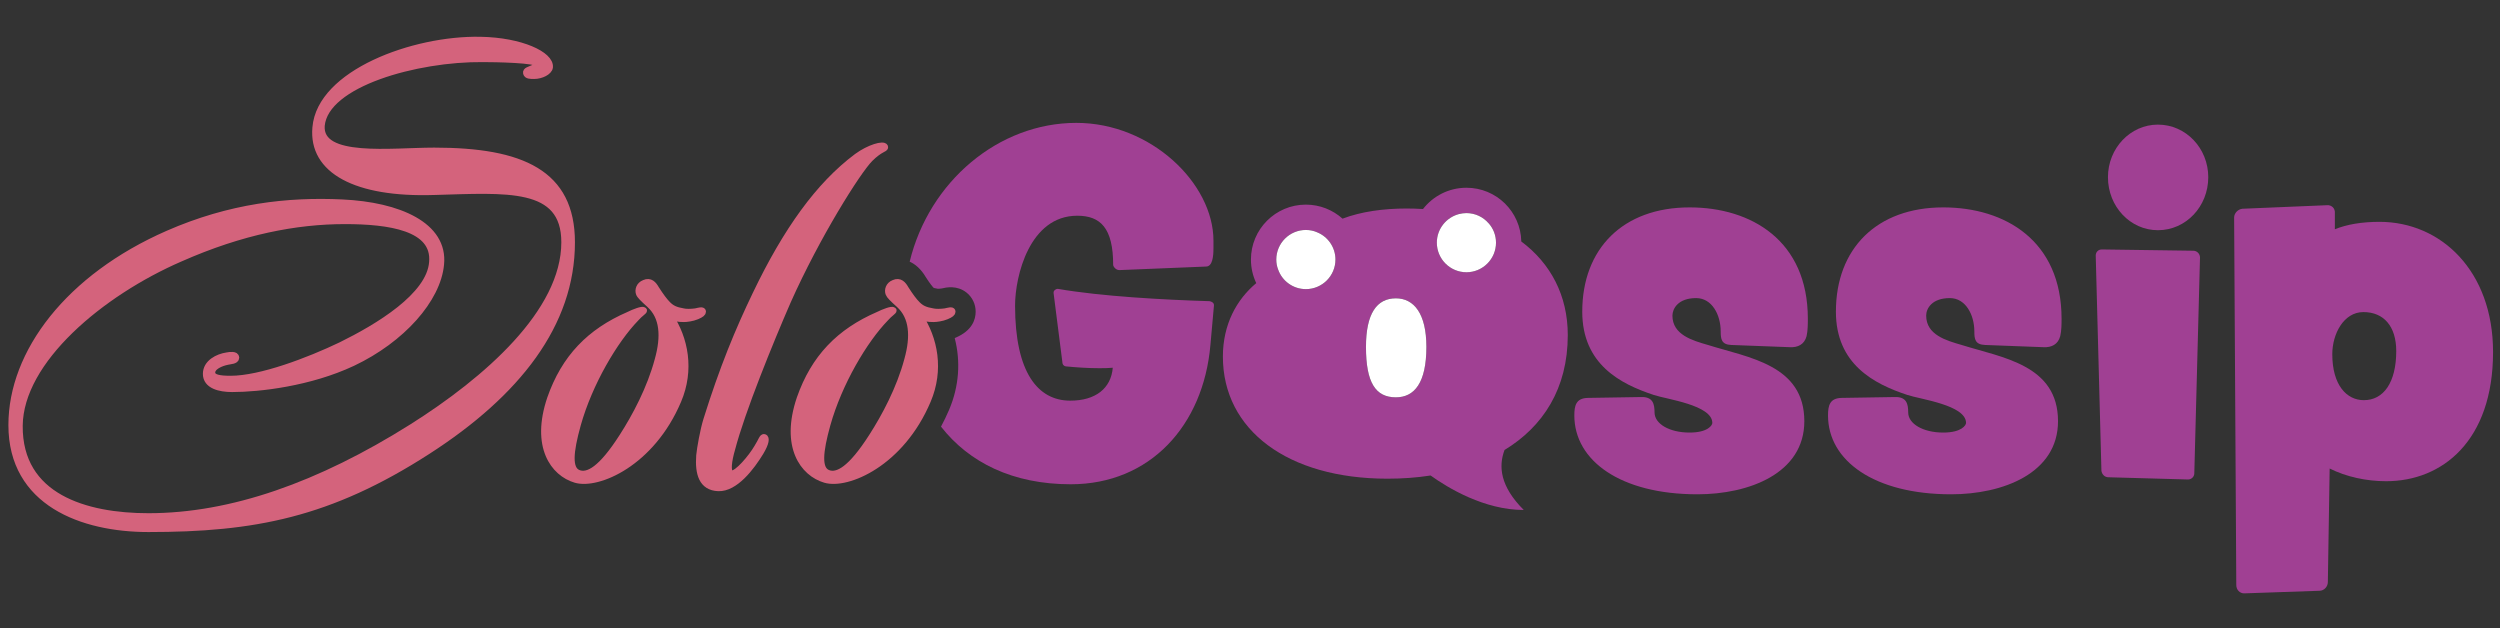
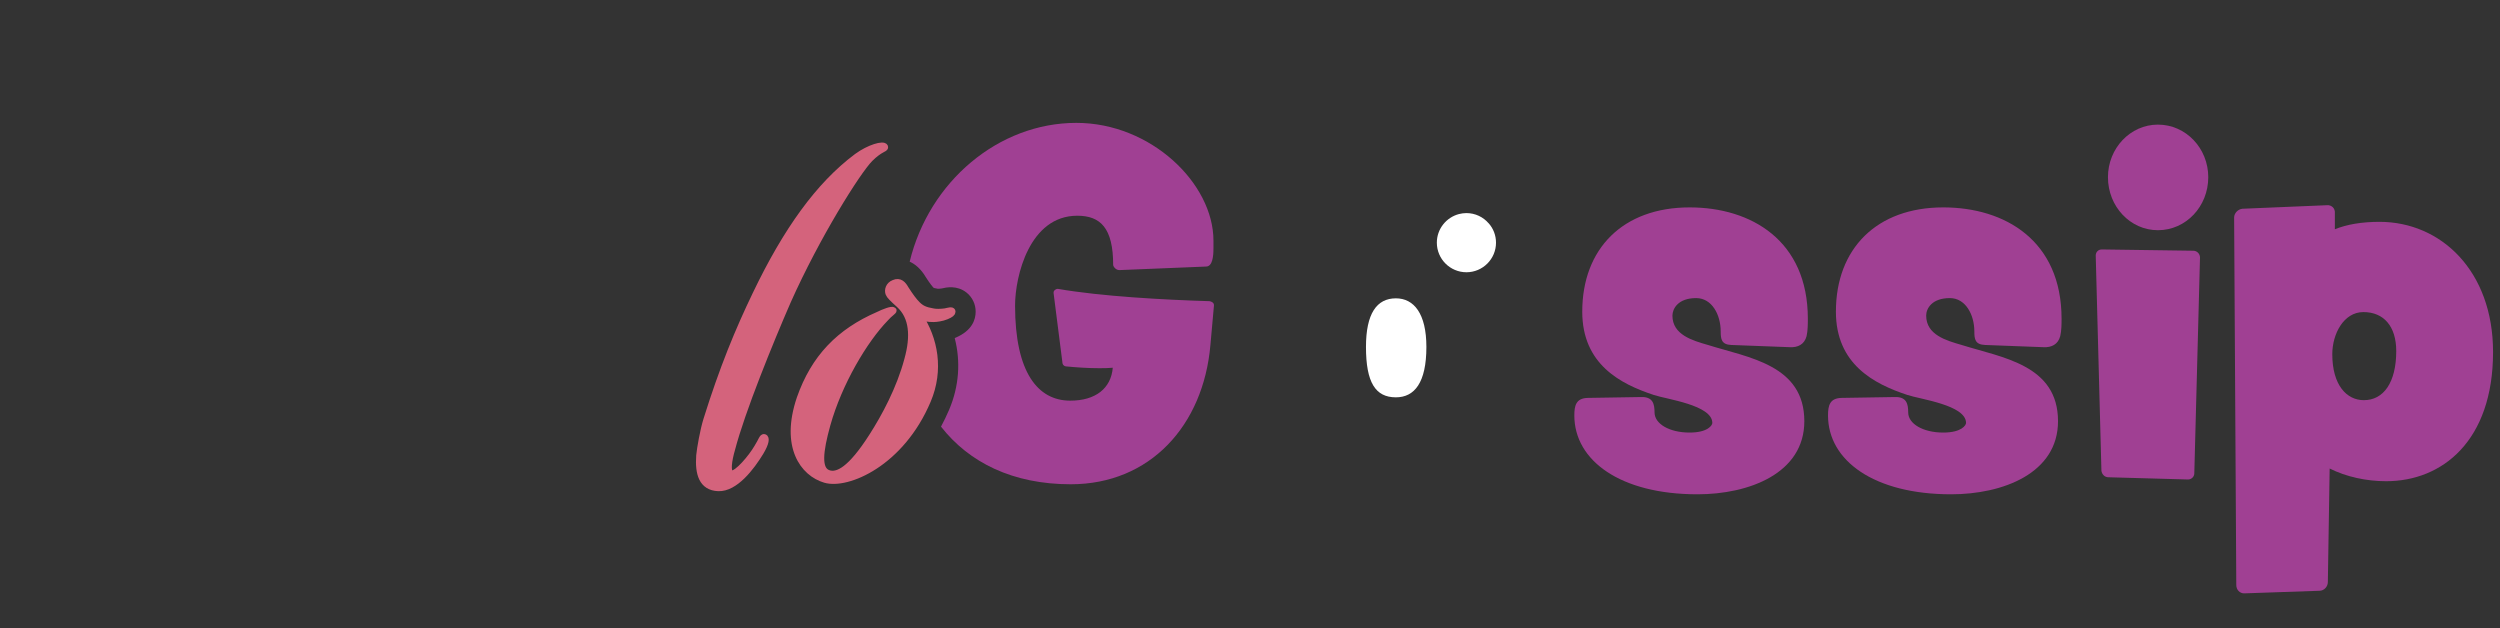
<svg xmlns="http://www.w3.org/2000/svg" version="1.1" id="Layer_1" x="0px" y="0px" viewBox="0 0 720 181" style="enable-background:new 0 0 720 181;" xml:space="preserve">
  <rect x="0" y="0" width="720" height="181" fill="#333333" stroke="none" />
  <style type="text/css">
	.st0{fill:#D4637C;}
	.st1{fill:#D4637C;stroke:#D4637C;stroke-width:2;stroke-miterlimit:10;}
	.st2{fill:#AF4699;}
	.st3{fill:#A04093;}
	.st4{fill:#FFFFFF;}
	.st5{fill:#D4637C;stroke:#D4637C;stroke-width:1.78;stroke-miterlimit:10;}
	.st6{fill:#D4637C;stroke:#D4637C;stroke-width:1.88;stroke-miterlimit:10;}
</style>
  <path class="st3" d="M348.36,86.74c-13.12-0.39-31.28-1.39-43.65-3.54h-0.13c-0.62,0-1.25,0.64-1.14,1.14v0.13l2.52,19.8  c0,0.77,0.52,1.27,1.27,1.27c2.52,0.25,6.05,0.5,9.21,0.5c1.39,0,2.77,0,4.04-0.13c-0.5,5.93-4.93,9.48-12.25,9.48  c-9.32,0-15.89-8.09-15.89-27.39c0-8.46,4.16-25.87,17.91-25.87c6.68,0,10.34,3.54,10.34,14.14c0,0.5,0.77,1.52,1.77,1.52  l24.98-1.02c1.89,0,2.14-3.02,2.14-5.3v-2.14c0-16.53-18.03-33.94-39.49-33.94c-22.42,0-42.4,16.89-48,39.97  c1.66,0.75,3.26,2.14,4.57,4.35c1.37,2.14,2.1,2.97,2.37,3.22c0.12,0.04,0.37,0.1,0.83,0.17l0.27,0.06c0.21,0,0.6,0,1.02-0.06  l0.15-0.02c1.31-0.31,4.39-1,7.17,1.19c1.66,1.33,2.62,3.33,2.62,5.49c0,2.29-1,5.45-5.76,7.49c-0.1,0.04-0.19,0.08-0.27,0.12  c1.75,6.76,1.25,13.91-1.6,20.61c-0.73,1.71-1.52,3.35-2.35,4.89c8.09,10.36,20.71,16.6,37.35,16.6c22.84,0,38.23-16.91,40.24-40.12  l1.02-11.36v-0.12C349.63,87.24,349,86.85,348.36,86.74z" />
  <path class="st3" d="M488.49,85.85c4.55,0,7.07,4.8,7.07,9.59c0,2.27,0.25,3.78,3.02,3.91l16.91,0.64c2.27,0.12,4.16-0.77,4.8-3.16  c0.37-1.52,0.37-3.66,0.37-5.05c0-22.46-16.28-32.05-34.05-32.05c-19.18,0-30.92,11.87-30.92,30.03c0,15.14,10.98,20.82,20.57,23.98  c3.66,1.25,16.89,2.89,16.89,8.07c0,0.64-1.25,2.77-6.55,2.77c-5.82,0-10.09-2.52-10.09-5.8c0-2.52-0.52-4.55-3.91-4.43l-15.41,0.25  c-3.27,0.13-3.78,2.16-3.78,5.05c0,13,13.25,22.71,35.46,22.71c14.89,0,30.78-6.05,30.78-21.05c0-16.28-16.16-18.3-27.76-21.96  c-4.41-1.27-10.23-2.91-10.23-8.46C481.68,88.88,483.31,85.85,488.49,85.85z" />
  <path class="st3" d="M561.56,85.85c4.53,0,7.05,4.8,7.05,9.59c0,2.27,0.25,3.78,3.04,3.91l16.89,0.64c2.27,0.12,4.16-0.77,4.8-3.16  c0.39-1.52,0.39-3.66,0.39-5.05c0-22.46-16.28-32.05-34.07-32.05c-19.17,0-30.92,11.87-30.92,30.03c0,15.14,10.98,20.82,20.57,23.98  c3.66,1.25,16.91,2.89,16.91,8.07c0,0.64-1.27,2.77-6.57,2.77c-5.8,0-10.09-2.52-10.09-5.8c0-2.52-0.5-4.55-3.91-4.43l-15.39,0.25  c-3.27,0.13-3.79,2.16-3.79,5.05c0,13,13.25,22.71,35.46,22.71c14.89,0,30.78-6.05,30.78-21.05c0-16.28-16.14-18.3-27.76-21.96  c-4.41-1.27-10.21-2.91-10.21-8.46C554.74,88.88,556.37,85.85,561.56,85.85z" />
-   <path class="st3" d="M621.48,35.89c-7.96,0-14.39,6.82-14.39,15.14c0,8.46,6.43,15.27,14.39,15.27c8.07,0,14.5-6.82,14.5-15.27  C635.98,42.71,629.55,35.89,621.48,35.89z M631.69,72.21l-26.37-0.37c-1,0-1.75,0.75-1.75,1.75l1.64,61.97  c0.12,1,0.89,1.89,2.02,1.89l22.83,0.64c0,0,0,0,0.13,0c0.89,0,1.77-0.75,1.77-1.77l1.64-62.2  C633.59,73.1,632.71,72.21,631.69,72.21z" />
+   <path class="st3" d="M621.48,35.89c-7.96,0-14.39,6.82-14.39,15.14c0,8.46,6.43,15.27,14.39,15.27c8.07,0,14.5-6.82,14.5-15.27  C635.98,42.71,629.55,35.89,621.48,35.89M631.69,72.21l-26.37-0.37c-1,0-1.75,0.75-1.75,1.75l1.64,61.97  c0.12,1,0.89,1.89,2.02,1.89l22.83,0.64c0,0,0,0,0.13,0c0.89,0,1.77-0.75,1.77-1.77l1.64-62.2  C633.59,73.1,632.71,72.21,631.69,72.21z" />
  <path class="st3" d="M685.31,63.89c-5.16,0-9.46,0.75-12.87,2.14v-4.66c0.13-1.39-1-2.39-2.27-2.27l-24.35,1.02  c-1.25,0.12-2.39,1.25-2.39,2.52l0.62,105.84c0,1.41,1.02,2.41,2.27,2.41l21.71-0.75c1.27,0,2.39-1.14,2.39-2.52l0.52-32.69  c4.8,2.41,10.59,3.66,16.28,3.66c16.14,0,30.78-11.61,30.78-37.21C718,78.03,703,63.89,685.31,63.89z M680.79,115.25  c-4.93,0-9.09-4.3-9.09-13.25c0-5.8,3.27-12.12,8.96-12.12c5.93,0,9.46,4.18,9.46,11.23C690.11,110.2,686.45,115.25,680.79,115.25z" />
  <g>
-     <path class="st3" d="M451.52,96.51c0-11.41-4.94-20.66-13.39-26.97c-0.17-8.59-7.18-15.47-15.8-15.47c-5.08,0-9.61,2.4-12.51,6.13   c-1.55-0.1-3.11-0.15-4.72-0.15c-6.67,0-13.07,0.88-18.45,2.92c-2.8-2.5-6.5-4.04-10.56-4.04c-8.74,0-15.82,7.09-15.82,15.82   c0,2.44,0.56,4.75,1.53,6.79c-5.64,4.7-9.61,11.88-9.61,21.15c0,21.18,18.72,35.17,47.39,35.17c4.28,0,8.44-0.29,12.43-0.92   c5.02,3.6,15.48,9.93,26.83,9.93c-6.84-6.84-7.3-12.58-5.53-17.28C444.39,122.87,451.52,111.92,451.52,96.51z M376.09,83.27   c-3.67,0-6.81-2.33-7.98-5.62c-0.37-0.9-0.54-1.87-0.54-2.9c0-4.69,3.82-8.52,8.52-8.52c1.17,0,2.31,0.25,3.33,0.71   c3.05,1.27,5.19,4.31,5.19,7.81C384.61,79.45,380.79,83.27,376.09,83.27z M402.01,114.43c-5.86,0-8.61-4.24-8.61-14.51   c0-9.59,3.09-14,8.61-14c5.21,0,8.79,4.41,8.79,14C410.8,110.19,407.39,114.43,402.01,114.43z M422.33,78.4   c-4.69,0-8.51-3.82-8.51-8.51c0-3.97,2.72-7.31,6.4-8.26h0.02c0.66-0.17,1.36-0.26,2.09-0.26c2.56,0,4.87,1.14,6.41,2.94h0.02   c1.31,1.49,2.09,3.46,2.09,5.58C430.85,74.58,427.03,78.4,422.33,78.4z" />
    <path class="st4" d="M410.8,99.92c0,10.27-3.41,14.51-8.79,14.51c-5.86,0-8.61-4.24-8.61-14.51c0-9.59,3.09-14,8.61-14   C407.22,85.92,410.8,90.33,410.8,99.92z" />
    <path class="st4" d="M430.85,69.89c0,4.7-3.82,8.52-8.52,8.52c-4.7,0-8.52-3.82-8.52-8.52c0-3.97,2.73-7.3,6.4-8.25h0.02   c0.66-0.17,1.36-0.27,2.09-0.27c2.56,0,4.87,1.14,6.4,2.94h0.02C430.07,65.8,430.85,67.77,430.85,69.89z" />
-     <path class="st4" d="M384.61,74.75c0,4.7-3.82,8.52-8.52,8.52c-3.68,0-6.82-2.34-7.98-5.62c-0.36-0.9-0.54-1.87-0.54-2.9   c0-4.7,3.82-8.52,8.52-8.52c1.17,0,2.31,0.24,3.33,0.71C382.47,68.21,384.61,71.25,384.61,74.75z" />
  </g>
  <g>
-     <path class="st6" d="M123.21,129.89c-28.38,18.3-50.22,22.4-80.46,22.4c-19.04,0-39.39-7.47-39.39-29.87   c0-20.91,16.43-42.57,44.99-55.08c17.92-7.84,34.54-9.71,50.22-8.96c16.24,0.75,29.5,6.53,28.38,17.74   c-0.93,10.08-11.2,21.66-25.39,28.38c-12.32,5.79-26.88,7.47-34.72,7.47c-3.55,0-7.47-0.93-7.47-4.3c0-3.17,3.36-4.85,5.98-5.23   c0.93-0.19,2.61-0.37,2.61,0.56c0,0.93-1.68,0.93-2.43,1.12c-1.87,0.37-4.67,1.49-4.48,3.36c0.19,1.31,2.05,1.68,5.41,1.68   c8.59,0,22.4-5.23,31.74-9.71c10.64-5.23,25.58-14.19,26.32-23.9c0.93-10.08-12.51-11.95-25.2-11.95c-14,0-29.68,2.99-47.42,10.83   c-22.78,9.89-46.11,29.31-46.3,48.17c-0.18,20.54,19.04,26.14,37.15,26.14c23.9,0,49.29-8.96,75.98-25.76   c21.28-13.44,43.87-33.04,43.87-53.21c0-16.8-16.8-15.12-37.53-14.56c-22.59,0.75-35.28-6.16-34.16-18.48   c1.31-15.68,28.19-25.58,47.42-25.2c11.76,0.19,20.35,4.29,19.97,7.84c-0.18,1.31-2.43,2.43-4.48,2.43c-1.12,0-2.05,0-2.24-0.75   c-0.19-0.75,0.93-0.93,1.68-1.31c0.93-0.37,1.68-0.75,1.68-1.31c0-1.31-12.51-1.49-15.87-1.49c-19.04-0.19-45.37,7.09-46.49,19.23   c-0.75,10.08,20.16,7.28,32.48,7.28c25.2,0,39.58,6.35,39.58,26.32C164.66,93.3,148.98,113.28,123.21,129.89z" />
-     <path class="st6" d="M200.7,91.06c-1.31,0.56-2.99,0.75-3.73,0.75c-1.68,0-2.8-0.19-4.11-0.93c4.48,6.72,6.16,15.68,2.43,24.46   c-7.65,18.11-23.15,24.64-29.5,22.78c-6.35-1.87-11.95-9.52-7.28-23.34c4.11-11.76,11.39-19.23,22.59-24.08   c1.49-0.75,3.92-1.68,4.29-1.31c0.19,0.19-1.12,0.93-2.24,2.24c-6.16,6.35-13.44,18.67-16.8,30.62c-2.24,8.03-2.61,12.88,0.19,14   c2.8,1.12,6.72-1.12,12.7-10.46c3.73-5.79,8.03-13.81,10.27-22.22c1.87-6.72,1.49-12.32-2.43-15.87c-1.86-1.68-2.8-2.61-2.99-3.17   c-0.37-0.93,0-2.43,1.49-2.99c1.68-0.75,2.61,0.37,3.36,1.68c1.31,2.05,2.43,3.55,3.36,4.48c1.12,1.12,2.24,1.68,4.48,2.05   c0.75,0.19,2.24,0.19,3.55,0c0.93-0.19,2.05-0.56,2.05,0C202.38,90.13,202.01,90.5,200.7,91.06z" />
    <path class="st6" d="M250.55,45.69c-3.55,3.55-15.31,22.22-23.71,41.07c-5.04,11.57-13.26,31.74-16.06,42.57   c-0.93,3.17-1.49,6.72-0.18,7.09c1.68,0.37,5.97-4.85,7.47-7.47c1.31-2.05,1.49-3.17,2.05-2.99c0.56,0.19,0.56,1.49-1.12,4.29   c-2.61,4.29-7.28,10.46-12.14,10.27c-4.67-0.19-5.79-4.11-5.41-9.33c0.19-2.05,1.12-7.28,2.05-10.27   c4.67-14.94,9.15-25.76,14.19-36.22c8.78-18.3,18.11-31.36,29.12-39.58c3.55-2.61,7.65-3.73,8.03-2.8   C255.03,42.89,253.54,42.71,250.55,45.69z" />
    <path class="st6" d="M272.58,91.06c-1.31,0.56-2.99,0.75-3.74,0.75c-1.68,0-2.8-0.19-4.11-0.93c4.48,6.72,6.16,15.68,2.43,24.46   c-7.65,18.11-23.15,24.64-29.5,22.78s-11.95-9.52-7.28-23.34c4.11-11.76,11.39-19.23,22.59-24.08c1.49-0.75,3.92-1.68,4.3-1.31   c0.18,0.19-1.12,0.93-2.24,2.24c-6.16,6.35-13.44,18.67-16.8,30.62c-2.24,8.03-2.61,12.88,0.18,14c2.8,1.12,6.72-1.12,12.7-10.46   c3.73-5.79,8.03-13.81,10.27-22.22c1.87-6.72,1.49-12.32-2.43-15.87c-1.87-1.68-2.8-2.61-2.99-3.17c-0.37-0.93,0-2.43,1.49-2.99   c1.68-0.75,2.62,0.37,3.36,1.68c1.31,2.05,2.42,3.55,3.36,4.48c1.12,1.12,2.24,1.68,4.48,2.05c0.75,0.19,2.24,0.19,3.55,0   c0.93-0.19,2.05-0.56,2.05,0C274.26,90.13,273.89,90.5,272.58,91.06z" />
  </g>
</svg>